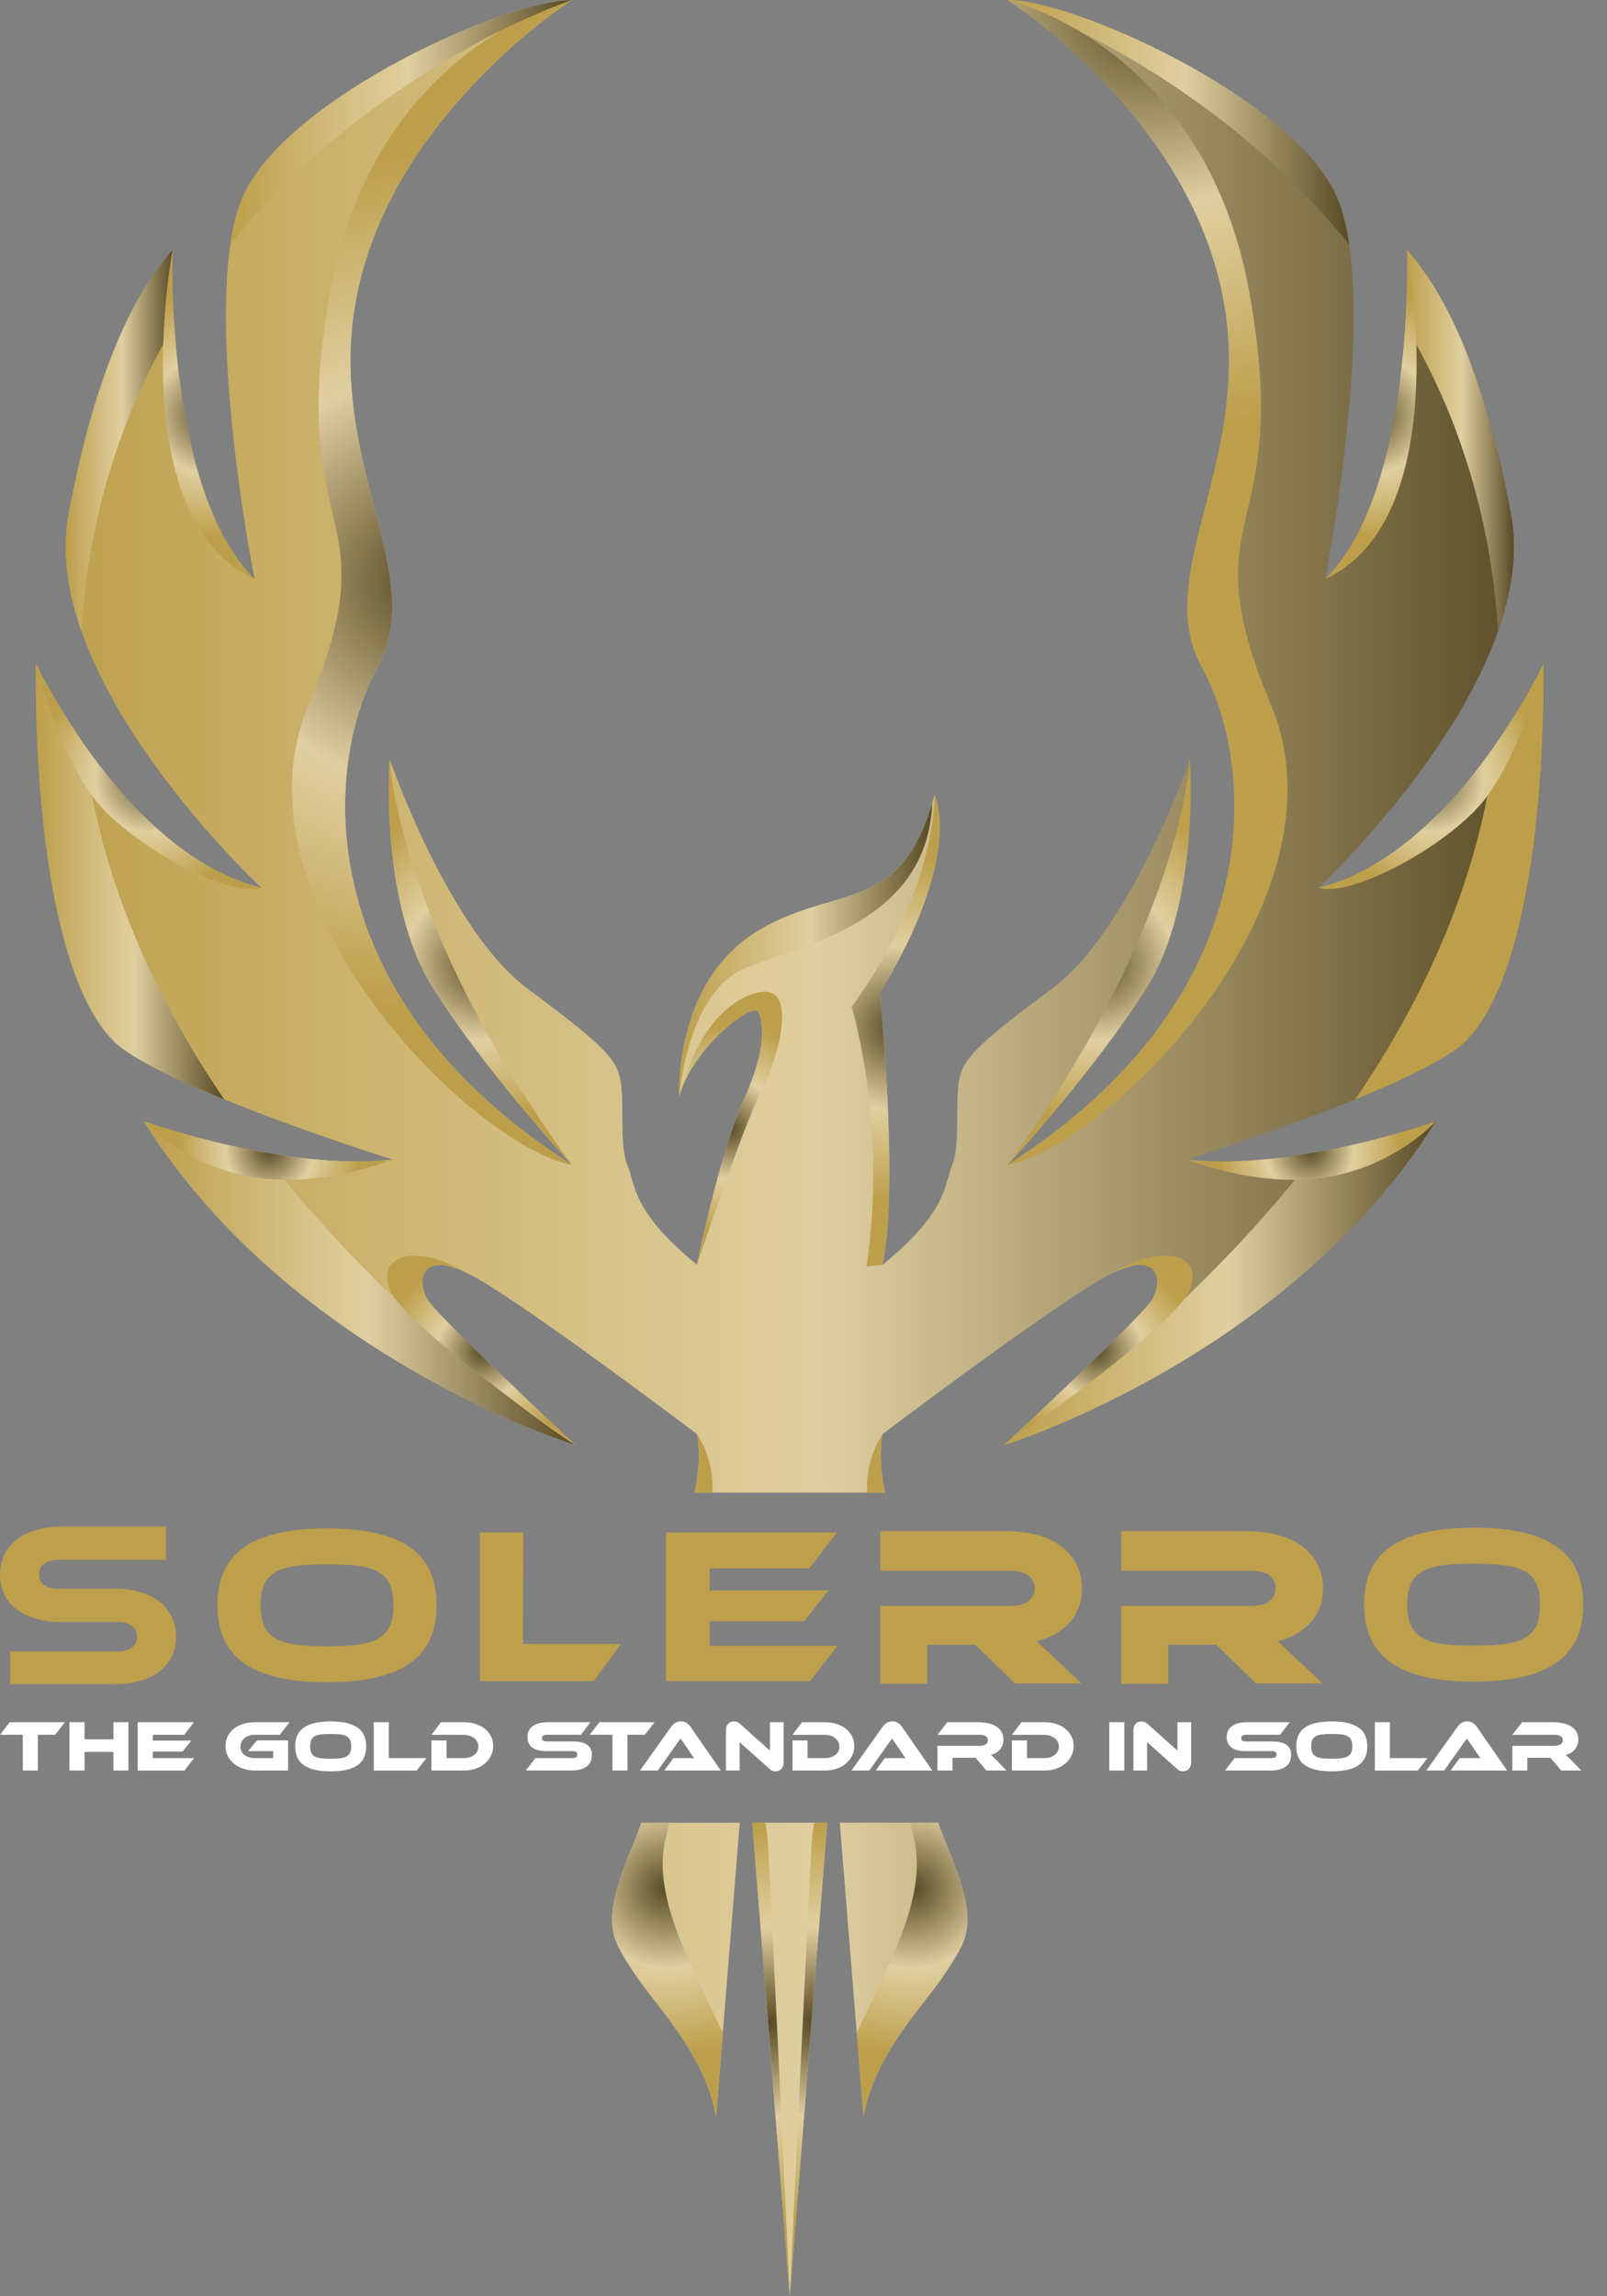
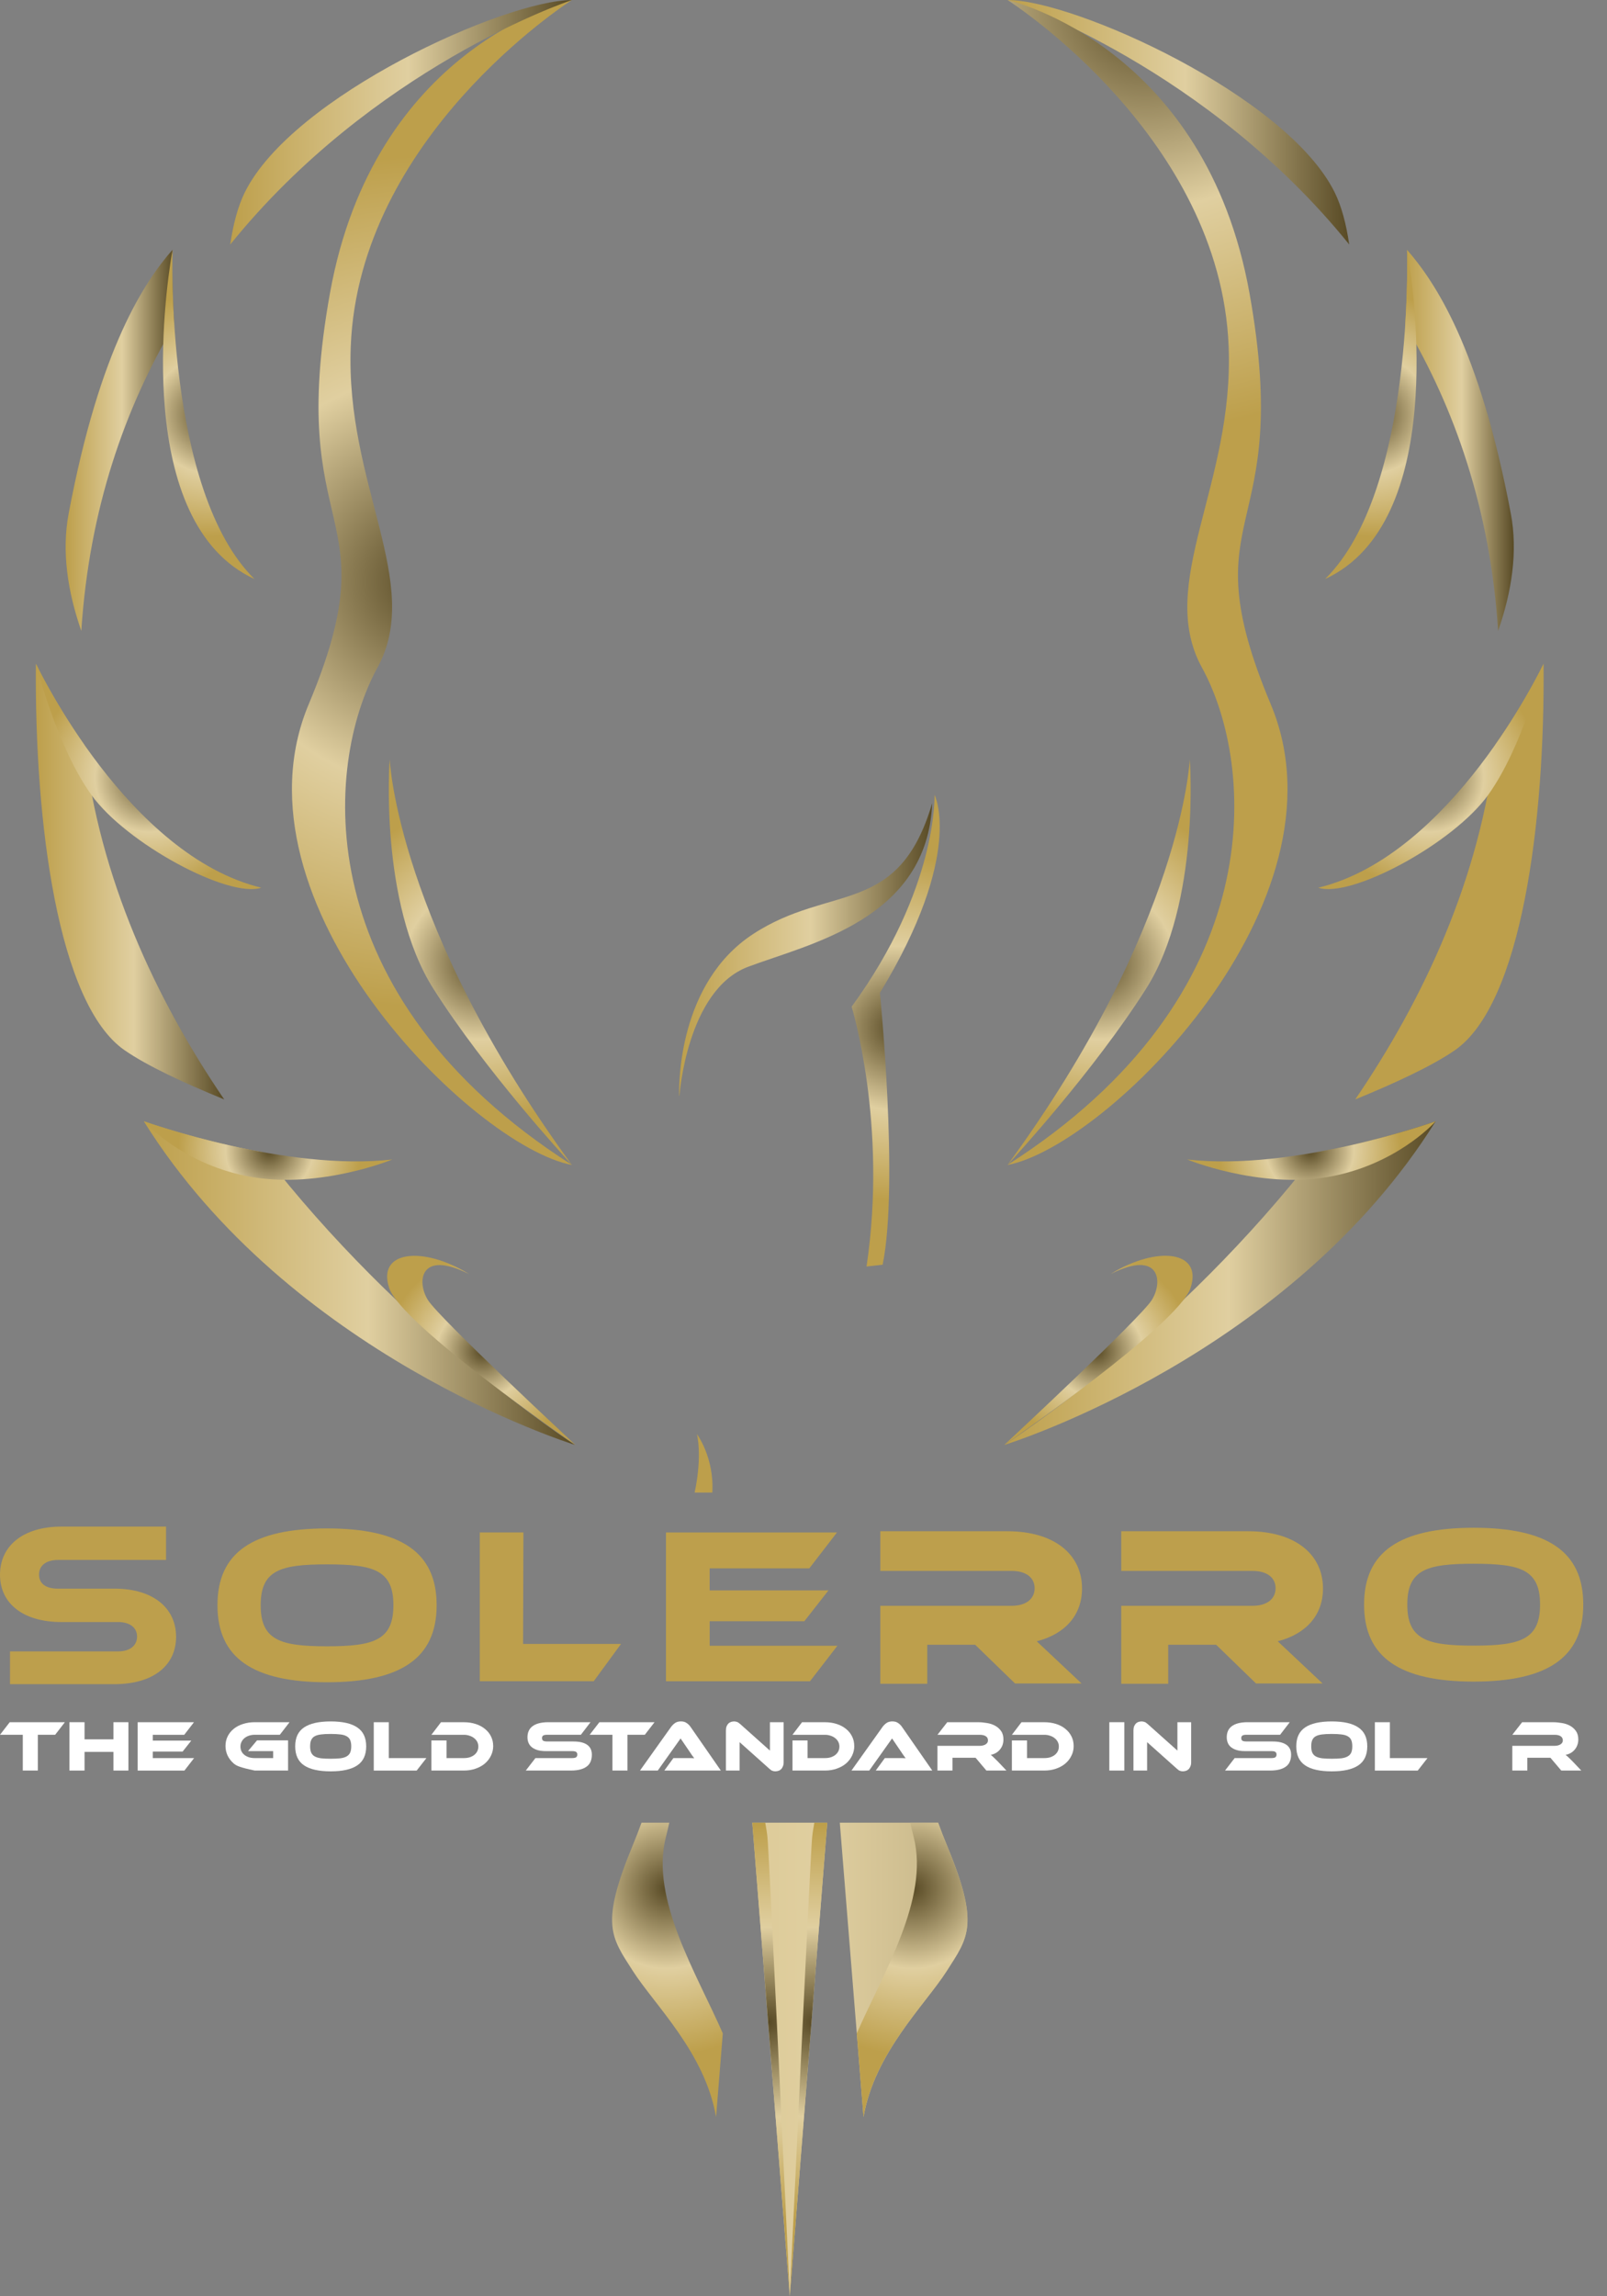
<svg xmlns="http://www.w3.org/2000/svg" width="56" height="80" viewBox="0 0 56 80" fill="none">
  <rect x="0" y="0" width="56" height="80" fill="#808080" stroke="none" />
  <g clip-path="url(#clip0_40_3)">
-     <path d="M14.912 45.298C14.483 44.632 14.626 43.394 16.625 44.537C18.625 45.679 24.286 49.961 24.286 49.961C24.286 49.961 24.483 50.692 24.207 51.999H30.838C30.563 50.692 30.758 49.961 30.758 49.961C30.758 49.961 36.421 45.678 38.42 44.537C38.522 44.479 38.617 44.427 38.707 44.383C40.431 43.518 40.538 44.667 40.133 45.298C39.709 45.955 35.139 50.206 34.998 50.339V50.341C35.245 50.264 44.951 47.192 50.025 39.07C50.027 39.069 50.028 39.067 50.028 39.067C49.943 39.097 48.131 39.737 45.892 40.141C44.447 40.401 42.822 40.563 41.37 40.397L41.376 40.395C41.514 40.351 44.531 39.402 47.225 38.304C48.614 37.738 49.916 37.132 50.697 36.59C53.027 34.972 53.838 28.645 53.789 23.124C53.789 23.124 53.789 23.126 53.787 23.128C53.745 23.215 53.145 24.461 52.107 25.943C50.73 27.908 48.581 30.288 45.938 30.928C45.938 30.928 45.947 30.92 45.965 30.905C46.342 30.548 50.661 26.414 52.206 21.982C52.684 20.611 52.897 19.213 52.647 17.889C51.554 12.083 49.982 9.799 49.031 8.704C49.031 8.704 49.068 9.789 48.968 11.323C48.792 14.049 48.186 18.193 46.175 20.173C46.175 20.173 47.643 12.765 47.016 8.519C46.911 7.81 46.748 7.189 46.509 6.706C44.843 3.328 37.426 0.003 35.114 0H35.111C35.111 0 35.111 0 35.113 0C35.114 0 35.116 0.002 35.118 0.003C35.366 0.162 42.525 4.827 42.82 12.057C43.017 16.887 40.277 20.323 41.893 23.263C43.75 26.643 44.368 34.682 35.114 40.583C35.203 40.487 38.07 37.397 39.943 34.447C41.847 31.448 41.466 26.452 41.466 26.452C41.466 26.452 39.419 32.399 36.658 34.447C33.898 36.492 33.566 36.921 33.422 37.635C33.281 38.349 33.471 39.872 33.185 40.585C32.9 41.299 32.995 42.251 30.758 44.059C31.329 41.251 30.663 34.588 30.663 34.588C33.613 29.734 32.565 27.689 32.565 27.689C32.539 27.789 32.511 27.887 32.483 27.981C31.31 31.961 28.933 30.776 26.237 32.543C23.642 34.243 23.655 37.75 23.666 38.164C23.666 38.191 23.668 38.204 23.668 38.204C23.668 38.204 23.67 38.194 23.676 38.172C24.124 36.518 26.24 34.875 26.429 35.253C26.619 35.634 26.713 36.586 25.904 38.348C25.096 40.107 24.286 44.058 24.286 44.058C22.05 42.25 22.146 41.299 21.861 40.584C21.575 39.871 21.765 38.348 21.622 37.633C21.48 36.921 21.145 36.492 18.386 34.446C15.626 32.398 13.58 26.451 13.58 26.451C13.58 26.451 13.199 31.447 15.103 34.446C16.919 37.306 19.663 40.291 19.914 40.565L19.924 40.575C10.676 34.677 11.296 26.642 13.151 23.262C14.767 20.323 12.027 16.886 12.223 12.056C12.518 4.804 19.725 0.131 19.928 0.002C19.93 0 19.932 0 19.932 0C17.623 0 10.2 3.327 8.536 6.703C6.868 10.083 8.868 20.171 8.868 20.171C5.727 17.077 6.013 8.702 6.013 8.702C5.061 9.797 3.491 12.081 2.396 17.887C1.302 23.693 9.106 30.926 9.106 30.926C4.394 29.784 1.253 23.122 1.253 23.122C1.207 28.642 2.015 34.97 4.348 36.588C6.678 38.206 13.674 40.395 13.674 40.395C9.966 40.818 5.149 39.111 5.016 39.064C10.135 47.264 19.974 50.317 20.051 50.341C20.014 50.307 15.337 45.96 14.912 45.297V45.298Z" fill="url(#paint0_linear_40_3)" />
-     <path d="M22.353 63.501C22.257 63.766 22.156 64.028 22.05 64.284C20.908 67.044 21.289 67.473 22.05 68.663C22.811 69.854 24.572 71.518 24.952 73.756L25.187 70.841L25.778 63.502H22.353V63.501Z" fill="url(#paint1_linear_40_3)" />
    <path d="M32.691 63.501H29.265L30.092 73.755C30.473 71.517 32.234 69.853 32.996 68.662C33.757 67.473 34.138 67.044 32.996 64.283C32.89 64.028 32.789 63.766 32.693 63.499L32.691 63.501Z" fill="url(#paint2_linear_40_3)" />
    <path d="M26.215 63.501L27.522 80L28.827 63.501H26.215Z" fill="url(#paint3_linear_40_3)" />
    <path d="M19.932 40.587C16.493 39.942 7.863 31.438 10.757 24.537C13.651 17.636 9.941 18.897 11.498 10.216C13.033 1.67 19.72 0.05 19.928 0.002C19.725 0.132 12.518 4.804 12.223 12.059C12.027 16.888 14.767 20.325 13.151 23.264C11.296 26.644 10.676 34.683 19.93 40.584L19.932 40.586V40.587Z" fill="url(#paint4_radial_40_3)" />
    <path d="M19.924 40.578L19.914 40.568C19.663 40.295 16.919 37.308 15.103 34.449C13.199 31.45 13.58 26.454 13.58 26.454C13.58 26.454 13.819 32.219 19.924 40.578Z" fill="url(#paint5_radial_40_3)" />
    <path d="M30.663 34.59C30.663 34.59 31.329 41.253 30.758 44.061L30.197 44.124C30.938 39.152 29.677 35.073 29.677 35.073C32.682 30.954 32.566 27.692 32.566 27.692C32.566 27.692 33.614 29.737 30.663 34.591V34.59Z" fill="url(#paint6_radial_40_3)" />
-     <path d="M26.514 38.05C25.985 38.995 24.286 44.061 24.286 44.061C24.286 44.061 25.096 40.11 25.904 38.351C26.713 36.589 26.619 35.637 26.429 35.256C26.24 34.877 24.124 36.52 23.676 38.175C23.747 37.861 24.377 35.333 26.153 34.655C28.044 33.931 27.041 37.103 26.514 38.048V38.05Z" fill="url(#paint7_radial_40_3)" />
    <path d="M24.207 51.999H24.823C24.894 50.78 24.286 49.962 24.286 49.962C24.286 49.962 24.483 50.692 24.207 51.999Z" fill="url(#paint8_radial_40_3)" />
    <path d="M23.203 64.009C23.246 63.841 23.286 63.671 23.323 63.501H22.355C22.258 63.767 22.157 64.029 22.051 64.284C20.909 67.044 21.29 67.474 22.051 68.663C22.812 69.854 24.572 71.519 24.953 73.756L25.188 70.841C24.271 68.744 22.657 66.156 23.203 64.009Z" fill="url(#paint9_radial_40_3)" />
-     <path d="M30.837 51.999C30.562 50.692 30.758 49.962 30.758 49.962C30.758 49.962 30.149 50.781 30.221 51.999H30.837Z" fill="url(#paint10_radial_40_3)" />
    <path d="M32.689 63.501H31.721C31.758 63.671 31.798 63.841 31.841 64.009C32.388 66.156 30.774 68.743 29.856 70.841L30.091 73.756C30.472 71.518 32.231 69.854 32.993 68.663C33.754 67.474 34.135 67.045 32.993 64.284C32.887 64.029 32.786 63.766 32.689 63.501Z" fill="url(#paint11_radial_40_3)" />
    <path d="M26.666 63.501H26.216L27.523 80C27.523 80 26.821 64.936 26.747 64.046C26.735 63.899 26.706 63.711 26.667 63.499L26.666 63.501Z" fill="url(#paint12_radial_40_3)" />
    <path d="M28.378 63.501C28.339 63.712 28.31 63.899 28.298 64.047C28.224 64.937 27.522 80.001 27.522 80.001L28.828 63.502H28.379L28.378 63.501Z" fill="url(#paint13_radial_40_3)" />
    <path d="M35.118 0.004L35.112 0.002H35.114C35.114 0.002 35.114 0.001 35.116 0C37.429 0.003 44.845 3.328 46.511 6.704C46.75 7.188 46.913 7.809 47.017 8.518C42.063 2.382 35.357 0.084 35.118 0.004Z" fill="url(#paint14_linear_40_3)" />
    <path d="M45.894 40.14C48.132 39.736 49.943 39.096 50.029 39.066C50.029 39.066 50.027 39.068 50.026 39.069C44.952 47.191 35.246 50.263 34.999 50.34C35.174 50.227 41.048 46.429 45.895 40.139L45.894 40.14Z" fill="url(#paint15_linear_40_3)" />
    <path d="M48.968 11.322C49.068 9.788 49.031 8.703 49.031 8.703C49.983 9.798 51.554 12.082 52.647 17.888C52.897 19.212 52.684 20.61 52.206 21.98C51.93 17.718 50.679 14.199 48.968 11.322Z" fill="url(#paint16_linear_40_3)" />
    <path d="M50.698 36.589C49.917 37.131 48.615 37.736 47.227 38.303C49.627 34.777 51.574 30.6 52.108 25.943C53.146 24.461 53.747 23.215 53.788 23.128C53.79 23.126 53.79 23.124 53.79 23.124C53.838 28.644 53.028 34.972 50.698 36.59V36.589Z" fill="url(#paint17_linear_40_3)" />
    <path d="M19.922 0.004L19.928 0.002C19.928 0.002 19.928 0.002 19.926 0.002C19.926 0.002 19.926 0.002 19.924 0.002C17.611 0.005 10.195 3.33 8.528 6.707C8.29 7.19 8.127 7.811 8.022 8.52C12.977 2.382 19.683 0.084 19.922 0.004Z" fill="url(#paint18_linear_40_3)" />
    <path d="M9.146 40.14C6.907 39.736 5.097 39.096 5.011 39.066C5.011 39.066 5.013 39.068 5.014 39.069C10.088 47.191 19.794 50.263 20.041 50.34C19.866 50.227 13.992 46.429 9.145 40.139L9.146 40.14Z" fill="url(#paint19_linear_40_3)" />
    <path d="M6.071 11.322C5.972 9.788 6.009 8.703 6.009 8.703C5.057 9.798 3.486 12.082 2.393 17.888C2.143 19.212 2.356 20.61 2.833 21.98C3.11 17.718 4.361 14.199 6.071 11.322Z" fill="url(#paint20_linear_40_3)" />
    <path d="M4.342 36.589C5.122 37.131 6.425 37.736 7.813 38.303C5.412 34.777 3.465 30.6 2.932 25.943C1.894 24.461 1.293 23.215 1.252 23.128C1.25 23.126 1.25 23.124 1.25 23.124C1.202 28.644 2.011 34.972 4.342 36.59V36.589Z" fill="url(#paint21_linear_40_3)" />
    <path d="M35.108 40.587C38.547 39.942 47.176 31.438 44.283 24.537C41.389 17.636 45.098 18.897 43.542 10.216C42.006 1.67 35.32 0.05 35.111 0.002C35.314 0.132 42.52 4.804 42.815 12.059C43.012 16.888 40.272 20.325 41.888 23.264C43.743 26.644 44.363 34.683 35.109 40.584L35.107 40.586L35.108 40.587Z" fill="url(#paint22_radial_40_3)" />
    <path d="M35.116 40.578L35.126 40.568C35.377 40.295 38.121 37.308 39.937 34.449C41.841 31.45 41.46 26.454 41.46 26.454C41.46 26.454 41.221 32.219 35.116 40.578Z" fill="url(#paint23_radial_40_3)" />
    <path d="M41.49 44.867C41.069 46.145 35.182 50.212 34.998 50.341C34.996 50.341 34.994 50.343 34.994 50.343L34.998 50.339C35.139 50.207 39.711 45.954 40.133 45.298C40.537 44.667 40.431 43.518 38.707 44.383L38.709 44.381C40.309 43.397 41.919 43.567 41.489 44.867H41.49Z" fill="url(#paint24_radial_40_3)" />
    <path d="M46.176 20.173C49.317 17.078 49.031 8.704 49.031 8.704C49.031 8.704 49.043 8.764 49.062 8.878C49.276 10.166 50.429 18.209 46.176 20.173Z" fill="url(#paint25_radial_40_3)" />
    <path d="M53.788 23.127C53.757 23.254 53.056 26.025 51.862 27.691C50.637 29.396 47.065 31.307 45.94 30.927C50.576 29.803 53.691 23.329 53.789 23.127H53.788Z" fill="url(#paint26_radial_40_3)" />
    <path d="M50.029 39.065L50.025 39.069C49.944 39.16 48.596 40.612 46.26 41.007C43.848 41.416 41.37 40.395 41.37 40.395C45.075 40.818 49.895 39.111 50.028 39.065H50.029Z" fill="url(#paint27_radial_40_3)" />
    <path d="M8.868 20.173C5.727 17.078 6.013 8.704 6.013 8.704C6.013 8.704 6.001 8.764 5.982 8.878C5.768 10.166 4.615 18.209 8.868 20.173Z" fill="url(#paint28_radial_40_3)" />
    <path d="M1.256 23.127C1.287 23.254 1.988 26.025 3.182 27.691C4.407 29.396 7.979 31.307 9.104 30.927C4.468 29.803 1.353 23.329 1.255 23.127H1.256Z" fill="url(#paint29_radial_40_3)" />
    <path d="M5.015 39.065L5.019 39.069C5.1 39.16 6.448 40.612 8.784 41.007C11.196 41.416 13.674 40.395 13.674 40.395C9.969 40.818 5.149 39.111 5.016 39.065H5.015Z" fill="url(#paint30_radial_40_3)" />
    <path d="M13.56 44.869C13.981 46.147 19.868 50.215 20.052 50.343C20.054 50.343 20.056 50.345 20.056 50.345L20.052 50.341C19.911 50.208 15.339 45.956 14.917 45.3C14.513 44.669 14.619 43.52 16.343 44.385L16.341 44.383C14.741 43.399 13.131 43.569 13.561 44.869H13.56Z" fill="url(#paint31_radial_40_3)" />
    <path d="M32.484 27.983C32.319 32.041 28.192 32.881 26.064 33.684C23.936 34.488 23.676 38.175 23.676 38.175L23.667 38.166C23.657 37.752 23.643 34.245 26.238 32.545C28.934 30.778 31.311 31.963 32.484 27.983Z" fill="url(#paint32_linear_40_3)" />
    <path fill-rule="evenodd" clip-rule="evenodd" d="M33.983 57.302H32.313V58.661H30.677V55.945H35.252C35.76 55.945 36.054 55.699 36.054 55.333C36.054 54.967 35.76 54.729 35.252 54.729H30.677V53.347H35.102C36.746 53.347 37.706 54.157 37.706 55.341C37.706 56.25 37.14 56.92 36.128 57.182L37.691 58.651H35.372L33.983 57.303V57.302Z" fill="#BD9F4C" />
    <path fill-rule="evenodd" clip-rule="evenodd" d="M42.379 57.302H40.71V58.661H39.073V55.945H43.648C44.157 55.945 44.451 55.699 44.451 55.333C44.451 54.967 44.157 54.729 43.648 54.729H39.073V53.347H43.498C45.142 53.347 46.103 54.157 46.103 55.341C46.103 56.25 45.537 56.92 44.526 57.181L46.088 58.65H43.769L42.38 57.302H42.379Z" fill="#BD9F4C" />
    <path d="M21.386 57.273H21.641L20.69 58.572H16.719V53.388H18.24L18.228 57.207V57.273H18.293H21.386Z" fill="#BD9F4C" />
    <path d="M24.794 57.337H29.181L28.226 58.573H23.208V53.389H29.167L28.202 54.641H24.73V55.407H28.871L28.028 56.483H24.731V57.337H24.795H24.794Z" fill="#BD9F4C" />
    <path d="M15.216 55.924C15.216 56.856 14.897 57.522 14.27 57.957C13.637 58.396 12.682 58.608 11.396 58.608C10.111 58.608 9.156 58.396 8.523 57.957C7.896 57.522 7.578 56.856 7.578 55.924C7.578 54.992 7.894 54.329 8.52 53.895C9.151 53.459 10.106 53.249 11.396 53.249C12.687 53.249 13.642 53.459 14.273 53.895C14.899 54.329 15.216 54.992 15.216 55.924ZM13.709 55.924C13.709 55.633 13.671 55.395 13.584 55.203C13.496 55.008 13.361 54.864 13.171 54.759C12.984 54.654 12.745 54.591 12.453 54.553C12.161 54.514 11.81 54.501 11.396 54.501C10.982 54.501 10.632 54.514 10.34 54.553C10.048 54.591 9.809 54.656 9.622 54.759C9.432 54.864 9.296 55.008 9.209 55.203C9.122 55.395 9.084 55.633 9.084 55.924C9.084 56.215 9.122 56.454 9.209 56.647C9.297 56.841 9.432 56.987 9.622 57.093C9.809 57.198 10.048 57.263 10.34 57.302C10.632 57.341 10.982 57.356 11.396 57.356C11.81 57.356 12.161 57.341 12.453 57.302C12.745 57.263 12.984 57.198 13.171 57.093C13.361 56.988 13.497 56.842 13.584 56.647C13.671 56.454 13.709 56.215 13.709 55.924Z" fill="#BD9F4C" />
    <path fill-rule="evenodd" clip-rule="evenodd" d="M4.194 56.511H2.152C0.792 56.511 0 55.856 0 54.861C0 53.867 0.791 53.185 2.145 53.185H5.787V54.347H2.021C1.602 54.347 1.36 54.548 1.36 54.855C1.36 55.163 1.589 55.345 2.002 55.347H3.991C5.345 55.347 6.136 56.029 6.136 57.025C6.136 58.021 5.345 58.675 3.984 58.675H1.695H1.162H0.348V57.533H4.115C4.534 57.533 4.776 57.326 4.776 57.018C4.776 56.73 4.564 56.537 4.193 56.513L4.194 56.511Z" fill="#BD9F4C" />
    <path d="M55.173 55.901C55.173 56.834 54.854 57.499 54.227 57.934C53.595 58.373 52.64 58.585 51.354 58.585C50.068 58.585 49.113 58.373 48.481 57.934C47.854 57.499 47.535 56.834 47.535 55.901C47.535 54.969 47.852 54.306 48.478 53.873C49.109 53.436 50.064 53.226 51.354 53.226C52.644 53.226 53.599 53.436 54.23 53.873C54.856 54.306 55.173 54.969 55.173 55.901ZM53.667 55.901C53.667 55.611 53.629 55.373 53.542 55.18C53.454 54.986 53.318 54.841 53.129 54.736C52.941 54.633 52.703 54.568 52.41 54.531C52.117 54.493 51.768 54.479 51.354 54.479C50.94 54.479 50.59 54.493 50.297 54.531C50.005 54.569 49.767 54.633 49.579 54.736C49.39 54.841 49.253 54.986 49.166 55.18C49.079 55.373 49.041 55.611 49.041 55.901C49.041 56.193 49.079 56.431 49.166 56.624C49.253 56.819 49.39 56.964 49.579 57.07C49.767 57.174 50.005 57.24 50.297 57.279C50.59 57.318 50.94 57.332 51.354 57.332C51.768 57.332 52.118 57.319 52.41 57.279C52.703 57.24 52.941 57.174 53.129 57.07C53.318 56.964 53.455 56.819 53.542 56.624C53.629 56.43 53.667 56.193 53.667 55.901Z" fill="#BD9F4C" />
    <path d="M2.261 60L1.922 60.438H1.318V61.683H0.794V60.438H0L0.339 60H2.263H2.261Z" fill="white" />
    <path d="M4.475 61.684H3.953V61.034H2.946V61.684H2.419V60H2.946V60.597H3.953V60H4.475V61.684Z" fill="white" />
    <path d="M6.763 61.251L6.427 61.685H4.798V60.001H6.759L6.42 60.439H5.324V60.641H6.666L6.364 61.023H5.324V61.251H6.764H6.763Z" fill="white" />
-     <path d="M8.956 60.633H10.039V61.684H8.878C8.731 61.684 8.595 61.662 8.47 61.618C8.345 61.574 8.237 61.515 8.146 61.44C8.057 61.362 7.986 61.272 7.934 61.168C7.884 61.063 7.858 60.949 7.858 60.826C7.858 60.703 7.884 60.593 7.934 60.491C7.986 60.389 8.057 60.301 8.146 60.23C8.237 60.156 8.345 60.1 8.47 60.061C8.595 60.021 8.73 60 8.878 60H10.09L9.751 60.438H8.878C8.807 60.438 8.742 60.448 8.68 60.468C8.62 60.488 8.566 60.516 8.52 60.554C8.476 60.59 8.441 60.633 8.417 60.685C8.391 60.733 8.379 60.788 8.379 60.848C8.379 60.907 8.391 60.964 8.415 61.014C8.44 61.063 8.474 61.105 8.518 61.14C8.563 61.175 8.617 61.202 8.678 61.223C8.738 61.241 8.805 61.25 8.878 61.25H9.518V61.007H8.643L8.957 60.632L8.956 60.633Z" fill="white" />
+     <path d="M8.956 60.633H10.039V61.684H8.878C8.345 61.574 8.237 61.515 8.146 61.44C8.057 61.362 7.986 61.272 7.934 61.168C7.884 61.063 7.858 60.949 7.858 60.826C7.858 60.703 7.884 60.593 7.934 60.491C7.986 60.389 8.057 60.301 8.146 60.23C8.237 60.156 8.345 60.1 8.47 60.061C8.595 60.021 8.73 60 8.878 60H10.09L9.751 60.438H8.878C8.807 60.438 8.742 60.448 8.68 60.468C8.62 60.488 8.566 60.516 8.52 60.554C8.476 60.59 8.441 60.633 8.417 60.685C8.391 60.733 8.379 60.788 8.379 60.848C8.379 60.907 8.391 60.964 8.415 61.014C8.44 61.063 8.474 61.105 8.518 61.14C8.563 61.175 8.617 61.202 8.678 61.223C8.738 61.241 8.805 61.25 8.878 61.25H9.518V61.007H8.643L8.957 60.632L8.956 60.633Z" fill="white" />
    <path d="M11.524 59.973C11.935 59.973 12.244 60.042 12.45 60.182C12.657 60.321 12.761 60.54 12.761 60.84C12.761 61.141 12.659 61.363 12.453 61.502C12.247 61.642 11.938 61.712 11.525 61.712C11.112 61.712 10.799 61.642 10.593 61.502C10.389 61.363 10.287 61.143 10.287 60.84C10.287 60.538 10.389 60.321 10.595 60.182C10.801 60.042 11.111 59.973 11.524 59.973ZM11.524 61.273C11.655 61.273 11.766 61.268 11.858 61.258C11.949 61.246 12.023 61.224 12.078 61.192C12.135 61.16 12.176 61.116 12.202 61.061C12.227 61.003 12.24 60.93 12.24 60.84C12.24 60.749 12.227 60.676 12.202 60.62C12.176 60.563 12.135 60.52 12.078 60.489C12.023 60.457 11.949 60.436 11.858 60.426C11.766 60.414 11.655 60.409 11.524 60.409C11.392 60.409 11.281 60.414 11.19 60.426C11.098 60.437 11.025 60.457 10.967 60.489C10.912 60.519 10.871 60.563 10.845 60.62C10.82 60.675 10.807 60.748 10.807 60.84C10.807 60.931 10.82 61.003 10.845 61.061C10.871 61.116 10.911 61.16 10.967 61.192C11.025 61.224 11.098 61.245 11.19 61.258C11.281 61.268 11.392 61.273 11.524 61.273Z" fill="white" />
    <path d="M14.859 61.251L14.52 61.685H13.025V60.001H13.548V61.251H14.859Z" fill="white" />
    <path d="M17.187 60.826C17.187 60.948 17.16 61.063 17.108 61.168C17.058 61.272 16.986 61.363 16.896 61.44C16.807 61.516 16.699 61.575 16.574 61.618C16.449 61.662 16.314 61.684 16.166 61.684H15.033V60.635H15.56V61.25H16.167C16.24 61.25 16.307 61.241 16.367 61.223C16.43 61.202 16.483 61.175 16.527 61.14C16.571 61.105 16.606 61.063 16.631 61.014C16.656 60.964 16.669 60.908 16.669 60.848C16.669 60.787 16.656 60.735 16.631 60.685C16.605 60.635 16.57 60.592 16.524 60.557C16.479 60.52 16.426 60.491 16.364 60.472C16.304 60.45 16.238 60.439 16.166 60.439H15.033L15.367 60.001H16.166C16.315 60.001 16.451 60.022 16.576 60.062C16.701 60.102 16.808 60.159 16.898 60.233C16.989 60.305 17.06 60.393 17.11 60.494C17.16 60.595 17.186 60.705 17.186 60.826H17.187Z" fill="white" />
    <path d="M19.989 60.672C20.197 60.672 20.354 60.711 20.463 60.788C20.57 60.864 20.625 60.979 20.625 61.133C20.625 61.219 20.611 61.295 20.584 61.364C20.557 61.433 20.514 61.491 20.455 61.537C20.395 61.584 20.319 61.62 20.227 61.646C20.136 61.67 20.026 61.684 19.898 61.684H18.322L18.658 61.25H19.938C20.001 61.25 20.046 61.241 20.075 61.223C20.103 61.202 20.118 61.17 20.118 61.127C20.118 61.084 20.103 61.053 20.075 61.034C20.046 61.016 20.001 61.007 19.938 61.007H19.017C18.907 61.007 18.813 60.995 18.733 60.972C18.654 60.948 18.588 60.915 18.535 60.873C18.483 60.831 18.444 60.781 18.419 60.723C18.393 60.662 18.381 60.596 18.381 60.524C18.381 60.445 18.394 60.373 18.422 60.31C18.45 60.244 18.494 60.189 18.551 60.144C18.61 60.099 18.685 60.063 18.776 60.038C18.869 60.014 18.979 60 19.107 60H20.578L20.242 60.438H19.067C19.007 60.438 18.961 60.446 18.931 60.463C18.902 60.48 18.888 60.511 18.888 60.554C18.888 60.597 18.902 60.628 18.931 60.647C18.962 60.663 19.007 60.671 19.067 60.671H19.988L19.989 60.672Z" fill="white" />
    <path d="M22.809 60L22.47 60.438H21.866V61.683H21.342V60.438H20.548L20.887 60H22.81H22.809Z" fill="white" />
    <path d="M23.15 61.684L23.466 61.25H24.048C24.104 61.25 24.152 61.252 24.193 61.255C24.169 61.226 24.142 61.188 24.109 61.143C24.078 61.096 24.049 61.052 24.021 61.012L23.717 60.566L22.923 61.683H22.303L23.388 60.16C23.424 60.112 23.468 60.068 23.523 60.029C23.577 59.991 23.645 59.972 23.727 59.972C23.811 59.972 23.873 59.99 23.925 60.027C23.98 60.062 24.025 60.107 24.062 60.16L25.119 61.683H23.151L23.15 61.684Z" fill="white" />
    <path d="M27.02 61.712C26.986 61.712 26.952 61.705 26.918 61.694C26.887 61.684 26.85 61.659 26.81 61.621L25.773 60.695V61.684H25.297V60.287C25.297 60.232 25.305 60.184 25.32 60.144C25.336 60.104 25.358 60.071 25.383 60.045C25.41 60.021 25.441 60.001 25.475 59.99C25.511 59.978 25.546 59.973 25.583 59.973C25.615 59.973 25.648 59.979 25.68 59.99C25.713 60 25.751 60.025 25.793 60.063L26.83 60.989V60H27.308V61.394C27.308 61.449 27.3 61.497 27.282 61.537C27.267 61.577 27.246 61.611 27.219 61.638C27.193 61.662 27.163 61.682 27.127 61.693C27.092 61.705 27.056 61.711 27.019 61.711L27.02 61.712Z" fill="white" />
    <path d="M29.77 60.826C29.77 60.948 29.743 61.063 29.691 61.168C29.64 61.272 29.57 61.363 29.479 61.44C29.39 61.516 29.282 61.575 29.157 61.618C29.032 61.662 28.897 61.684 28.75 61.684H27.616V60.635H28.142V61.25H28.75C28.822 61.25 28.889 61.241 28.949 61.223C29.012 61.202 29.065 61.175 29.109 61.14C29.153 61.105 29.188 61.063 29.213 61.014C29.238 60.964 29.251 60.908 29.251 60.848C29.251 60.787 29.238 60.735 29.213 60.685C29.187 60.635 29.152 60.592 29.106 60.557C29.061 60.52 29.008 60.491 28.946 60.472C28.886 60.45 28.819 60.439 28.748 60.439H27.615L27.949 60.001H28.748C28.897 60.001 29.033 60.022 29.158 60.062C29.283 60.102 29.39 60.159 29.48 60.233C29.571 60.305 29.642 60.393 29.692 60.494C29.743 60.595 29.768 60.705 29.768 60.826H29.77Z" fill="white" />
    <path d="M30.517 61.684L30.834 61.25H31.416C31.471 61.25 31.519 61.252 31.56 61.255C31.537 61.226 31.509 61.188 31.477 61.143C31.447 61.096 31.417 61.052 31.389 61.012L31.086 60.566L30.292 61.683H29.672L30.757 60.16C30.793 60.112 30.837 60.068 30.891 60.029C30.945 59.991 31.013 59.972 31.096 59.972C31.179 59.972 31.241 59.99 31.294 60.027C31.347 60.062 31.393 60.107 31.43 60.16L32.487 61.683H30.519L30.517 61.684Z" fill="white" />
    <path d="M35.074 61.684H34.373L33.996 61.238H33.191V61.684H32.668V60.823H34.14C34.221 60.823 34.29 60.807 34.345 60.773C34.401 60.739 34.428 60.693 34.428 60.635C34.428 60.569 34.403 60.521 34.352 60.489C34.302 60.455 34.232 60.439 34.14 60.439H32.668L33.009 60.001H34.097C34.194 60.001 34.293 60.011 34.395 60.029C34.499 60.045 34.592 60.076 34.676 60.122C34.76 60.167 34.83 60.229 34.884 60.306C34.94 60.383 34.967 60.482 34.967 60.603C34.967 60.668 34.957 60.73 34.938 60.789C34.917 60.848 34.887 60.901 34.849 60.948C34.813 60.995 34.765 61.035 34.71 61.069C34.656 61.101 34.594 61.123 34.526 61.138C34.554 61.159 34.586 61.187 34.622 61.221C34.658 61.255 34.705 61.301 34.763 61.359L35.074 61.686V61.684Z" fill="white" />
    <path d="M37.415 60.826C37.415 60.948 37.39 61.063 37.336 61.168C37.286 61.272 37.215 61.363 37.124 61.44C37.035 61.516 36.928 61.575 36.803 61.618C36.678 61.662 36.543 61.684 36.396 61.684H35.262V60.635H35.789V61.25H36.397C36.469 61.25 36.536 61.241 36.596 61.223C36.659 61.202 36.712 61.175 36.756 61.14C36.8 61.105 36.835 61.063 36.86 61.014C36.886 60.964 36.898 60.908 36.898 60.848C36.898 60.787 36.886 60.735 36.86 60.685C36.834 60.635 36.798 60.592 36.753 60.557C36.708 60.52 36.655 60.491 36.593 60.472C36.533 60.45 36.466 60.439 36.396 60.439H35.262L35.596 60.001H36.396C36.544 60.001 36.681 60.022 36.806 60.062C36.931 60.102 37.037 60.159 37.126 60.233C37.218 60.305 37.288 60.393 37.338 60.494C37.389 60.595 37.414 60.705 37.414 60.826H37.415Z" fill="white" />
    <path d="M39.181 61.684H38.657V60H39.181V61.684Z" fill="white" />
    <path d="M41.222 61.712C41.188 61.712 41.154 61.705 41.12 61.694C41.089 61.684 41.052 61.659 41.012 61.621L39.974 60.695V61.684H39.498V60.287C39.498 60.232 39.506 60.184 39.521 60.144C39.537 60.104 39.559 60.071 39.584 60.045C39.611 60.021 39.641 60.001 39.675 59.99C39.711 59.978 39.746 59.973 39.783 59.973C39.815 59.973 39.847 59.979 39.88 59.99C39.913 60 39.951 60.025 39.993 60.063L41.03 60.989V60H41.509V61.394C41.509 61.449 41.501 61.497 41.483 61.537C41.468 61.577 41.447 61.611 41.42 61.638C41.394 61.662 41.364 61.682 41.328 61.693C41.293 61.705 41.257 61.711 41.22 61.711L41.222 61.712Z" fill="white" />
    <path d="M44.356 60.672C44.563 60.672 44.721 60.711 44.83 60.788C44.937 60.864 44.992 60.979 44.992 61.133C44.992 61.219 44.978 61.295 44.951 61.364C44.924 61.433 44.881 61.491 44.822 61.537C44.762 61.584 44.686 61.62 44.594 61.646C44.503 61.67 44.393 61.684 44.265 61.684H42.689L43.025 61.25H44.305C44.368 61.25 44.413 61.241 44.441 61.223C44.47 61.202 44.484 61.17 44.484 61.127C44.484 61.084 44.47 61.053 44.441 61.034C44.413 61.016 44.368 61.007 44.305 61.007H43.384C43.274 61.007 43.18 60.995 43.1 60.972C43.021 60.948 42.956 60.915 42.902 60.873C42.85 60.831 42.811 60.781 42.787 60.723C42.761 60.662 42.749 60.596 42.749 60.524C42.749 60.445 42.762 60.373 42.789 60.31C42.817 60.244 42.86 60.189 42.918 60.144C42.977 60.099 43.052 60.063 43.143 60.038C43.236 60.014 43.346 60 43.475 60H44.945L44.608 60.438H43.434C43.374 60.438 43.328 60.446 43.298 60.463C43.269 60.48 43.255 60.511 43.255 60.554C43.255 60.597 43.269 60.628 43.298 60.647C43.328 60.663 43.374 60.671 43.434 60.671H44.355L44.356 60.672Z" fill="white" />
    <path d="M46.408 59.973C46.82 59.973 47.128 60.042 47.334 60.182C47.542 60.321 47.646 60.54 47.646 60.84C47.646 61.141 47.543 61.363 47.337 61.502C47.131 61.642 46.822 61.712 46.409 61.712C45.996 61.712 45.683 61.642 45.478 61.502C45.275 61.363 45.172 61.143 45.172 60.84C45.172 60.538 45.275 60.321 45.48 60.182C45.687 60.042 45.996 59.973 46.409 59.973H46.408ZM46.408 61.273C46.54 61.273 46.651 61.268 46.742 61.258C46.833 61.246 46.906 61.224 46.962 61.192C47.02 61.16 47.061 61.116 47.086 61.061C47.112 61.003 47.124 60.93 47.124 60.84C47.124 60.749 47.112 60.676 47.086 60.62C47.061 60.563 47.02 60.52 46.962 60.489C46.907 60.457 46.833 60.436 46.742 60.426C46.651 60.414 46.539 60.409 46.408 60.409C46.277 60.409 46.165 60.414 46.074 60.426C45.983 60.437 45.909 60.457 45.852 60.489C45.796 60.519 45.755 60.563 45.73 60.62C45.705 60.675 45.693 60.748 45.693 60.84C45.693 60.931 45.705 61.003 45.73 61.061C45.756 61.116 45.796 61.16 45.852 61.192C45.909 61.224 45.984 61.245 46.074 61.258C46.165 61.268 46.277 61.273 46.408 61.273Z" fill="white" />
    <path d="M49.744 61.251L49.405 61.685H47.91V60.001H48.434V61.251H49.744Z" fill="white" />
-     <path d="M50.551 61.684L50.867 61.25H51.449C51.505 61.25 51.553 61.252 51.594 61.255C51.57 61.226 51.542 61.188 51.51 61.143C51.48 61.096 51.45 61.052 51.422 61.012L51.118 60.566L50.324 61.683H49.704L50.789 60.16C50.825 60.112 50.869 60.068 50.924 60.029C50.978 59.991 51.046 59.972 51.129 59.972C51.212 59.972 51.273 59.99 51.325 60.027C51.38 60.062 51.425 60.107 51.462 60.16L52.519 61.683H50.551V61.684Z" fill="white" />
    <path d="M55.106 61.684H54.406L54.028 61.238H53.224V61.684H52.7V60.823H54.173C54.254 60.823 54.322 60.807 54.378 60.773C54.433 60.739 54.461 60.693 54.461 60.635C54.461 60.569 54.435 60.521 54.385 60.489C54.334 60.455 54.263 60.439 54.173 60.439H52.7L53.042 60.001H54.13C54.226 60.001 54.326 60.011 54.428 60.029C54.532 60.045 54.625 60.076 54.709 60.122C54.793 60.167 54.862 60.229 54.917 60.306C54.972 60.383 55 60.482 55 60.603C55 60.668 54.99 60.73 54.969 60.789C54.949 60.848 54.92 60.901 54.881 60.948C54.844 60.995 54.797 61.035 54.742 61.069C54.688 61.101 54.626 61.123 54.557 61.138C54.586 61.159 54.618 61.187 54.654 61.221C54.689 61.255 54.736 61.301 54.795 61.359L55.106 61.686V61.684Z" fill="white" />
  </g>
  <defs>
    <linearGradient id="paint0_linear_40_3" x1="1.251" y1="26" x2="53.792" y2="26" gradientUnits="userSpaceOnUse">
      <stop stop-color="#BD9F4B" />
      <stop offset="0.52" stop-color="#E0CFA0" />
      <stop offset="1" stop-color="#584A25" />
    </linearGradient>
    <linearGradient id="paint1_linear_40_3" x1="1.251" y1="68.627" x2="53.792" y2="68.627" gradientUnits="userSpaceOnUse">
      <stop stop-color="#BD9F4B" />
      <stop offset="0.52" stop-color="#E0CFA0" />
      <stop offset="1" stop-color="#584A25" />
    </linearGradient>
    <linearGradient id="paint2_linear_40_3" x1="1.251" y1="68.627" x2="53.792" y2="68.627" gradientUnits="userSpaceOnUse">
      <stop stop-color="#BD9F4B" />
      <stop offset="0.52" stop-color="#E0CFA0" />
      <stop offset="1" stop-color="#584A25" />
    </linearGradient>
    <linearGradient id="paint3_linear_40_3" x1="1.251" y1="71.75" x2="53.792" y2="71.75" gradientUnits="userSpaceOnUse">
      <stop stop-color="#BD9F4B" />
      <stop offset="0.52" stop-color="#E0CFA0" />
      <stop offset="1" stop-color="#584A25" />
    </linearGradient>
    <radialGradient id="paint4_radial_40_3" cx="0" cy="0" r="1" gradientUnits="userSpaceOnUse" gradientTransform="translate(14.828 20.255) scale(14.884 14.884)">
      <stop stop-color="#584A25" />
      <stop offset="0.48" stop-color="#E0CFA0" />
      <stop offset="1" stop-color="#BD9F4B" />
    </radialGradient>
    <radialGradient id="paint5_radial_40_3" cx="0" cy="0" r="1" gradientUnits="userSpaceOnUse" gradientTransform="translate(16.756 33.558) scale(5.526)">
      <stop stop-color="#584A25" />
      <stop offset="0.48" stop-color="#E0CFA0" />
      <stop offset="1" stop-color="#BD9F4B" />
    </radialGradient>
    <radialGradient id="paint6_radial_40_3" cx="0" cy="0" r="1" gradientUnits="userSpaceOnUse" gradientTransform="translate(31.229 35.822) scale(5.961)">
      <stop stop-color="#584A25" />
      <stop offset="0.48" stop-color="#E0CFA0" />
      <stop offset="1" stop-color="#BD9F4B" />
    </radialGradient>
    <radialGradient id="paint7_radial_40_3" cx="0" cy="0" r="1" gradientUnits="userSpaceOnUse" gradientTransform="translate(25.417 39.329) scale(3.624)">
      <stop stop-color="#584A25" />
      <stop offset="0.48" stop-color="#E0CFA0" />
      <stop offset="1" stop-color="#BD9F4B" />
    </radialGradient>
    <radialGradient id="paint8_radial_40_3" cx="0" cy="0" r="1" gradientUnits="userSpaceOnUse" gradientTransform="translate(22.593 56.504) scale(4.971 4.971)">
      <stop stop-color="#584A25" />
      <stop offset="0.48" stop-color="#E0CFA0" />
      <stop offset="1" stop-color="#BD9F4B" />
    </radialGradient>
    <radialGradient id="paint9_radial_40_3" cx="0" cy="0" r="1" gradientUnits="userSpaceOnUse" gradientTransform="translate(23.232 65.798) scale(5.799 5.799)">
      <stop stop-color="#584A25" />
      <stop offset="0.48" stop-color="#E0CFA0" />
      <stop offset="1" stop-color="#BD9F4B" />
    </radialGradient>
    <radialGradient id="paint10_radial_40_3" cx="0" cy="0" r="1" gradientUnits="userSpaceOnUse" gradientTransform="translate(32.438 56.504) scale(4.971 4.971)">
      <stop stop-color="#584A25" />
      <stop offset="0.48" stop-color="#E0CFA0" />
      <stop offset="1" stop-color="#BD9F4B" />
    </radialGradient>
    <radialGradient id="paint11_radial_40_3" cx="0" cy="0" r="1" gradientUnits="userSpaceOnUse" gradientTransform="translate(31.805 65.798) scale(5.799 5.799)">
      <stop stop-color="#584A25" />
      <stop offset="0.48" stop-color="#E0CFA0" />
      <stop offset="1" stop-color="#BD9F4B" />
    </radialGradient>
    <radialGradient id="paint12_radial_40_3" cx="0" cy="0" r="1" gradientUnits="userSpaceOnUse" gradientTransform="translate(26.794 70.456) scale(6.881 6.881)">
      <stop stop-color="#584A25" />
      <stop offset="0.48" stop-color="#E0CFA0" />
      <stop offset="1" stop-color="#BD9F4B" />
    </radialGradient>
    <radialGradient id="paint13_radial_40_3" cx="0" cy="0" r="1" gradientUnits="userSpaceOnUse" gradientTransform="translate(28.368 70.456) scale(6.881 6.881)">
      <stop stop-color="#584A25" />
      <stop offset="0.48" stop-color="#E0CFA0" />
      <stop offset="1" stop-color="#BD9F4B" />
    </radialGradient>
    <linearGradient id="paint14_linear_40_3" x1="35.111" y1="4.26" x2="47.016" y2="4.26" gradientUnits="userSpaceOnUse">
      <stop stop-color="#BD9F4B" />
      <stop offset="0.52" stop-color="#E0CFA0" />
      <stop offset="1" stop-color="#584A25" />
    </linearGradient>
    <linearGradient id="paint15_linear_40_3" x1="34.998" y1="44.703" x2="50.029" y2="44.703" gradientUnits="userSpaceOnUse">
      <stop stop-color="#BD9F4B" />
      <stop offset="0.52" stop-color="#E0CFA0" />
      <stop offset="1" stop-color="#584A25" />
    </linearGradient>
    <linearGradient id="paint16_linear_40_3" x1="48.968" y1="15.343" x2="52.753" y2="15.343" gradientUnits="userSpaceOnUse">
      <stop stop-color="#BD9F4B" />
      <stop offset="0.52" stop-color="#E0CFA0" />
      <stop offset="1" stop-color="#584A25" />
    </linearGradient>
    <linearGradient id="paint17_linear_40_3" x1="47.227" y1="30.713" x2="-0.899" y2="30.713" gradientUnits="userSpaceOnUse">
      <stop stop-color="#BD9F4B" />
      <stop offset="0.52" stop-color="#E0CFA0" />
      <stop offset="1" stop-color="#584A25" />
    </linearGradient>
    <linearGradient id="paint18_linear_40_3" x1="8.023" y1="4.26" x2="19.928" y2="4.26" gradientUnits="userSpaceOnUse">
      <stop stop-color="#BD9F4B" />
      <stop offset="0.52" stop-color="#E0CFA0" />
      <stop offset="1" stop-color="#584A25" />
    </linearGradient>
    <linearGradient id="paint19_linear_40_3" x1="5.011" y1="44.703" x2="20.042" y2="44.703" gradientUnits="userSpaceOnUse">
      <stop stop-color="#BD9F4B" />
      <stop offset="0.52" stop-color="#E0CFA0" />
      <stop offset="1" stop-color="#584A25" />
    </linearGradient>
    <linearGradient id="paint20_linear_40_3" x1="2.286" y1="15.343" x2="6.071" y2="15.343" gradientUnits="userSpaceOnUse">
      <stop stop-color="#BD9F4B" />
      <stop offset="0.52" stop-color="#E0CFA0" />
      <stop offset="1" stop-color="#584A25" />
    </linearGradient>
    <linearGradient id="paint21_linear_40_3" x1="1.248" y1="30.713" x2="7.813" y2="30.713" gradientUnits="userSpaceOnUse">
      <stop stop-color="#BD9F4B" />
      <stop offset="0.52" stop-color="#E0CFA0" />
      <stop offset="1" stop-color="#584A25" />
    </linearGradient>
    <radialGradient id="paint22_radial_40_3" cx="0" cy="0" r="1" gradientUnits="userSpaceOnUse" gradientTransform="translate(39.924 0.066) scale(14.884 14.884)">
      <stop stop-color="#584A25" />
      <stop offset="0.48" stop-color="#E0CFA0" />
      <stop offset="1" stop-color="#BD9F4B" />
    </radialGradient>
    <radialGradient id="paint23_radial_40_3" cx="0" cy="0" r="1" gradientUnits="userSpaceOnUse" gradientTransform="translate(38.279 33.558) scale(5.526 5.526)">
      <stop stop-color="#584A25" />
      <stop offset="0.48" stop-color="#E0CFA0" />
      <stop offset="1" stop-color="#BD9F4B" />
    </radialGradient>
    <radialGradient id="paint24_radial_40_3" cx="0" cy="0" r="1" gradientUnits="userSpaceOnUse" gradientTransform="translate(38.235 47.087) scale(3.318)">
      <stop stop-color="#584A25" />
      <stop offset="0.48" stop-color="#E0CFA0" />
      <stop offset="1" stop-color="#BD9F4B" />
    </radialGradient>
    <radialGradient id="paint25_radial_40_3" cx="0" cy="0" r="1" gradientUnits="userSpaceOnUse" gradientTransform="translate(47.799 14.453) scale(4.245 4.245)">
      <stop stop-color="#584A25" />
      <stop offset="0.48" stop-color="#E0CFA0" />
      <stop offset="1" stop-color="#BD9F4B" />
    </radialGradient>
    <radialGradient id="paint26_radial_40_3" cx="0" cy="0" r="1" gradientUnits="userSpaceOnUse" gradientTransform="translate(49.809 27.087) scale(3.958)">
      <stop stop-color="#584A25" />
      <stop offset="0.48" stop-color="#E0CFA0" />
      <stop offset="1" stop-color="#BD9F4B" />
    </radialGradient>
    <radialGradient id="paint27_radial_40_3" cx="0" cy="0" r="1" gradientUnits="userSpaceOnUse" gradientTransform="translate(45.656 40.087) scale(3.172 3.172)">
      <stop stop-color="#584A25" />
      <stop offset="0.48" stop-color="#E0CFA0" />
      <stop offset="1" stop-color="#BD9F4B" />
    </radialGradient>
    <radialGradient id="paint28_radial_40_3" cx="0" cy="0" r="1" gradientUnits="userSpaceOnUse" gradientTransform="translate(7.319 14.453) scale(4.245)">
      <stop stop-color="#584A25" />
      <stop offset="0.48" stop-color="#E0CFA0" />
      <stop offset="1" stop-color="#BD9F4B" />
    </radialGradient>
    <radialGradient id="paint29_radial_40_3" cx="0" cy="0" r="1" gradientUnits="userSpaceOnUse" gradientTransform="translate(5.21 27.087) scale(3.958 3.958)">
      <stop stop-color="#584A25" />
      <stop offset="0.48" stop-color="#E0CFA0" />
      <stop offset="1" stop-color="#BD9F4B" />
    </radialGradient>
    <radialGradient id="paint30_radial_40_3" cx="0" cy="0" r="1" gradientUnits="userSpaceOnUse" gradientTransform="translate(9.381 40.087) scale(3.172 3.172)">
      <stop stop-color="#584A25" />
      <stop offset="0.48" stop-color="#E0CFA0" />
      <stop offset="1" stop-color="#BD9F4B" />
    </radialGradient>
    <radialGradient id="paint31_radial_40_3" cx="0" cy="0" r="1" gradientUnits="userSpaceOnUse" gradientTransform="translate(16.806 47.094) scale(3.318)">
      <stop stop-color="#584A25" />
      <stop offset="0.48" stop-color="#E0CFA0" />
      <stop offset="1" stop-color="#BD9F4B" />
    </radialGradient>
    <linearGradient id="paint32_linear_40_3" x1="23.666" y1="33.079" x2="32.484" y2="33.079" gradientUnits="userSpaceOnUse">
      <stop stop-color="#BD9F4B" />
      <stop offset="0.52" stop-color="#E0CFA0" />
      <stop offset="1" stop-color="#584A25" />
    </linearGradient>
    <clipPath id="clip0_40_3">
      <rect width="55.173" height="80" fill="white" />
    </clipPath>
  </defs>
</svg>